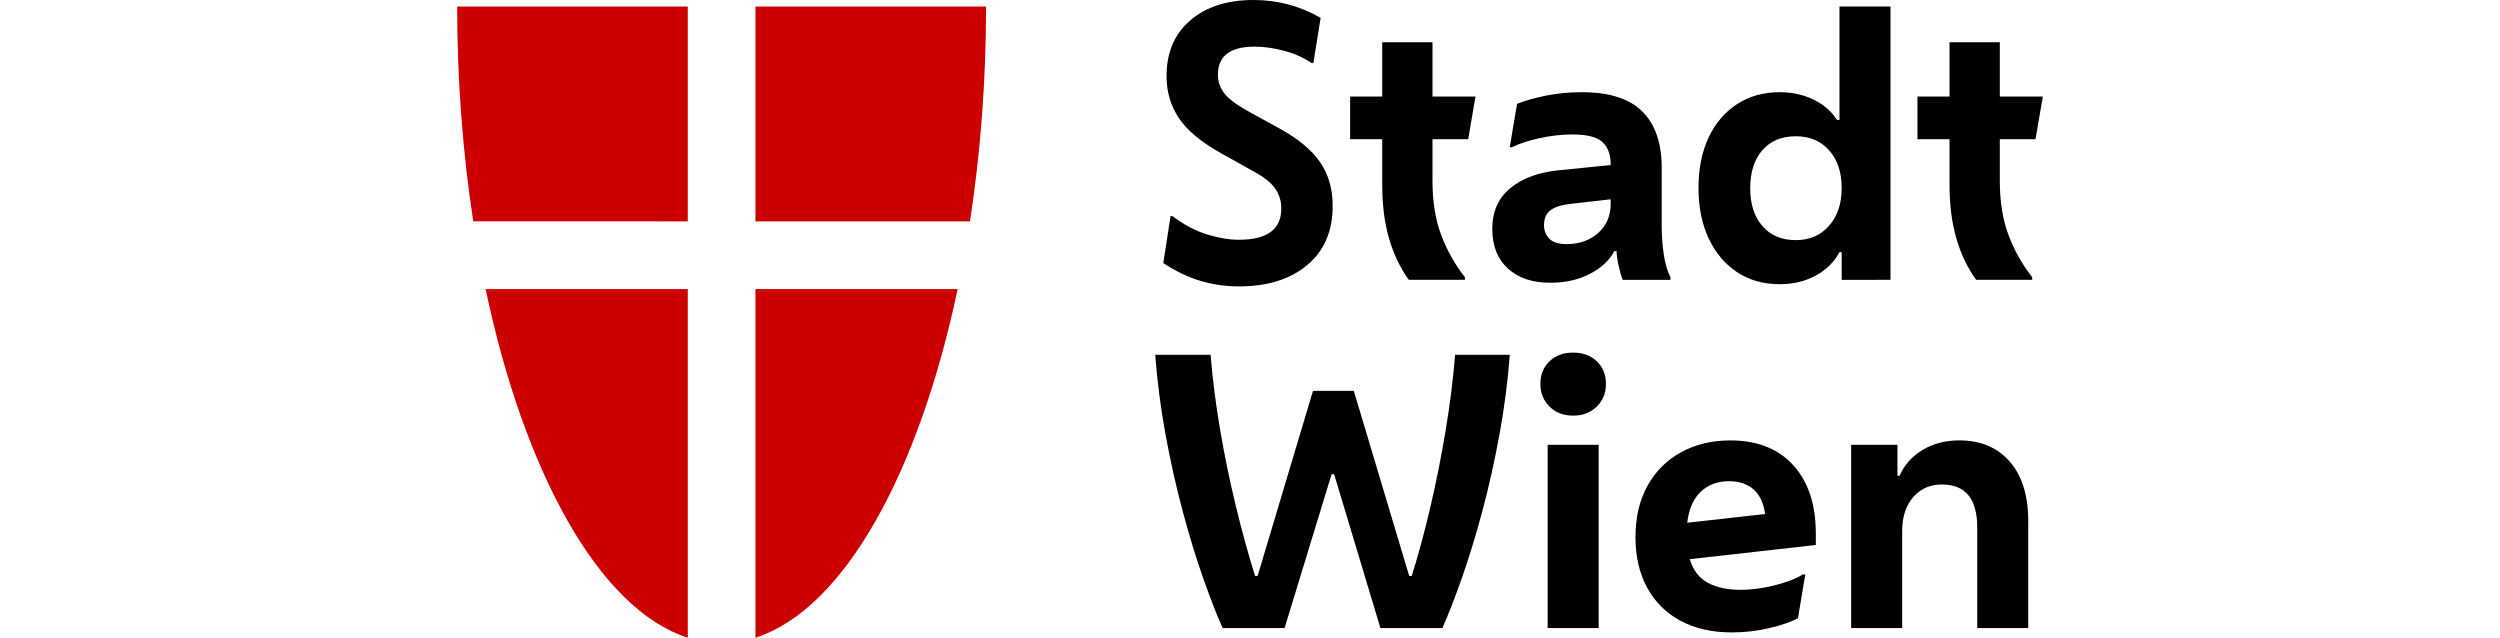
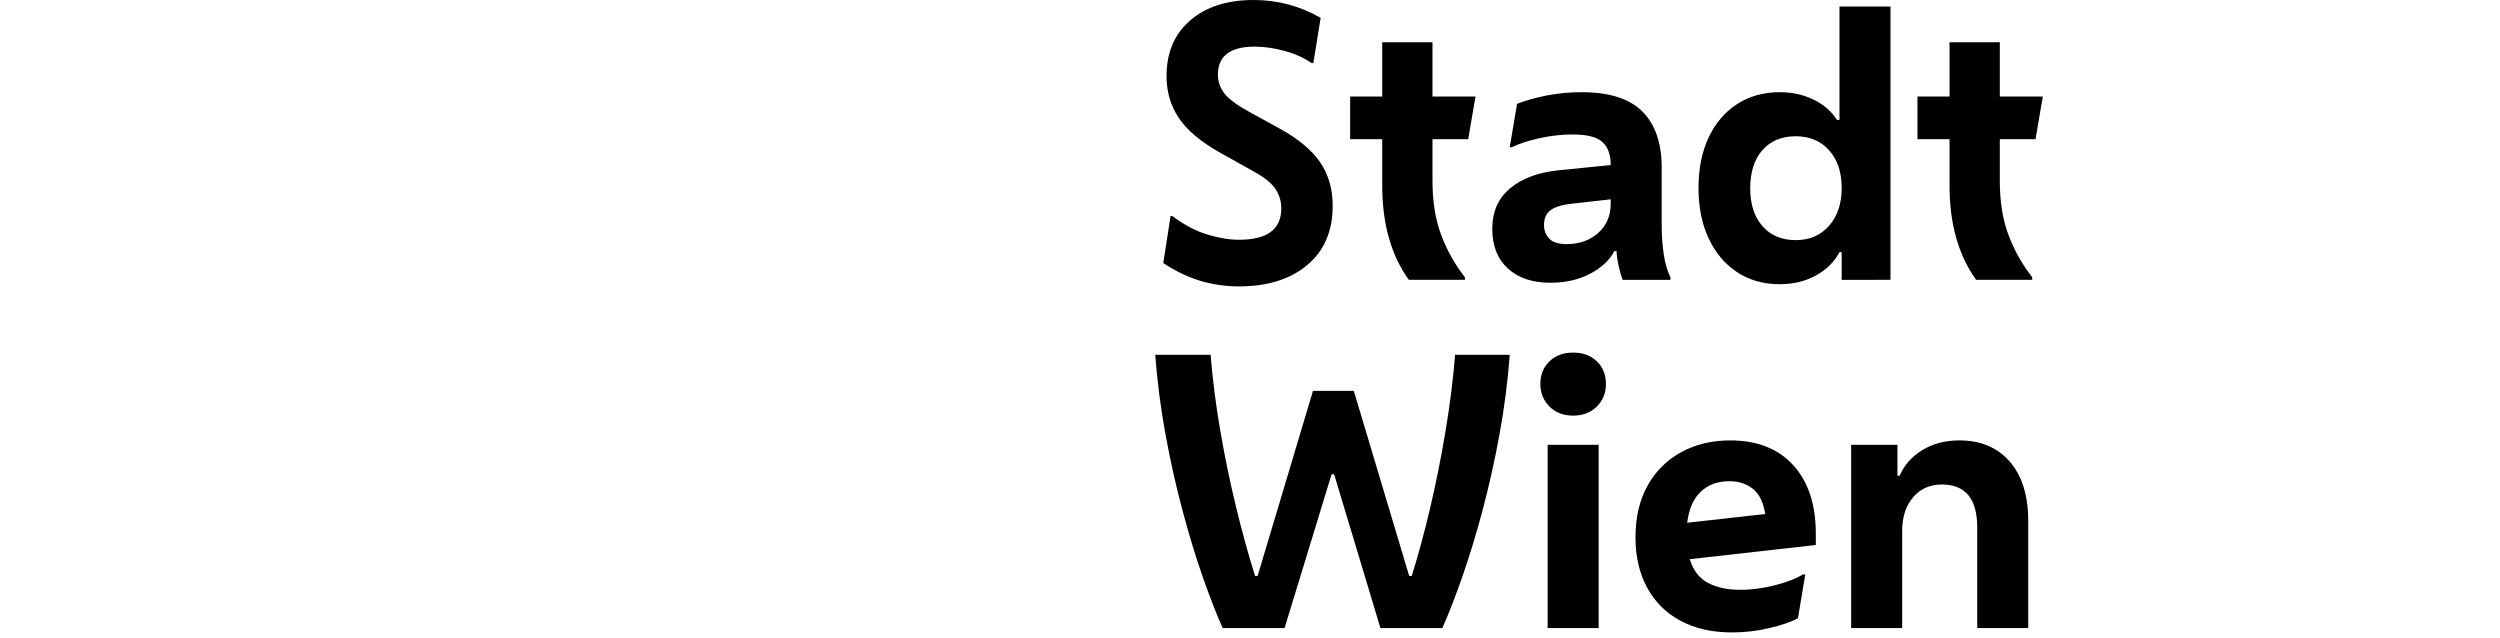
<svg xmlns="http://www.w3.org/2000/svg" version="1.1" id="wien" x="0px" y="0px" viewBox="0 0 196 50" style="enable-background:new 0 0 196 50;" xml:space="preserve">
  <style type="text/css">
	.st0{fill:#CC0000;}
</style>
  <g id="logo_x5F_wien">
    <path id="text" d="M100.454,16.34c0-0.571-0.158-1.085-0.471-1.543c-0.314-0.457-0.872-0.904-1.671-1.343   l-2.657-1.485c-1.524-0.857-2.604-1.766-3.242-2.728c-0.638-0.961-0.957-2.052-0.957-3.271   c0-1.847,0.619-3.304,1.857-4.371C94.55,0.533,96.207,0,98.283,0c1.885,0,3.637,0.467,5.256,1.4   l-0.572,3.542h-0.142c-0.61-0.419-1.324-0.738-2.142-0.957c-0.819-0.219-1.59-0.329-2.314-0.329   c-1.924,0-2.885,0.733-2.885,2.2c0,0.533,0.166,1.019,0.5,1.457   c0.333,0.438,0.986,0.924,1.957,1.457l2.343,1.286c1.466,0.8,2.532,1.681,3.199,2.642   c0.666,0.962,1,2.109,1,3.442c0,1.981-0.667,3.528-1.999,4.642   c-1.334,1.114-3.114,1.671-5.342,1.671c-1.067,0-2.085-0.148-3.056-0.443   c-0.971-0.295-1.933-0.757-2.885-1.385l0.571-3.685h0.143c0.914,0.686,1.823,1.167,2.728,1.443   c0.904,0.276,1.738,0.414,2.5,0.414C99.349,18.797,100.454,17.978,100.454,16.34z M108.366,14.483   c0,1.562,0.176,2.957,0.528,4.185c0.352,1.228,0.871,2.319,1.557,3.271h4.399v-0.2   c-0.8-1.028-1.424-2.142-1.871-3.342c-0.448-1.2-0.672-2.609-0.672-4.228v-3.257h2.8   l0.571-3.342h-3.371V3.314h-3.942v4.256h-2.514v3.342h2.514V14.483z M130.962,21.939h-3.742   c-0.115-0.286-0.219-0.643-0.314-1.071c-0.096-0.428-0.153-0.823-0.171-1.185h-0.171   c-0.362,0.705-0.99,1.295-1.886,1.771c-0.895,0.476-1.943,0.714-3.142,0.714   c-1.391,0-2.495-0.371-3.314-1.114c-0.819-0.743-1.228-1.781-1.228-3.114   c0-1.352,0.476-2.418,1.428-3.199c0.952-0.781,2.238-1.247,3.857-1.4l3.999-0.4v-0.029   c0-0.781-0.214-1.371-0.643-1.771c-0.429-0.4-1.214-0.6-2.357-0.6   c-0.857,0-1.728,0.1-2.614,0.3c-0.885,0.2-1.595,0.433-2.128,0.7h-0.171l0.571-3.399   c0.609-0.247,1.361-0.461,2.257-0.643c0.895-0.181,1.838-0.271,2.828-0.271   c2.152,0,3.732,0.505,4.742,1.514c1.009,1.01,1.514,2.476,1.514,4.399v4.571   c0,0.743,0.052,1.476,0.157,2.2c0.104,0.724,0.281,1.333,0.528,1.828V21.939z M126.277,15.626   l-3.028,0.343c-0.762,0.076-1.319,0.243-1.671,0.5c-0.353,0.257-0.528,0.652-0.528,1.185   c0,0.419,0.138,0.771,0.414,1.057c0.276,0.286,0.728,0.428,1.357,0.428   c0.99,0,1.814-0.29,2.471-0.871c0.657-0.581,0.986-1.347,0.986-2.3V15.626z M144.388,21.939v-2.171   h-0.171c-0.419,0.781-1.043,1.395-1.871,1.842c-0.828,0.447-1.767,0.671-2.814,0.671   c-1.276,0-2.39-0.314-3.342-0.943c-0.952-0.628-1.695-1.509-2.228-2.642   c-0.534-1.133-0.8-2.452-0.8-3.956c0-1.504,0.261-2.818,0.785-3.942   c0.523-1.123,1.266-2,2.228-2.628c0.962-0.628,2.08-0.943,3.356-0.943   c0.971,0,1.857,0.195,2.657,0.585c0.8,0.391,1.409,0.919,1.828,1.586h0.2V0.514h3.999v21.425   H144.388z M144.388,14.74c0-1.238-0.329-2.223-0.986-2.957c-0.657-0.733-1.528-1.1-2.614-1.1   c-1.105,0-1.976,0.362-2.614,1.086c-0.638,0.724-0.957,1.724-0.957,2.999   c0,1.238,0.319,2.224,0.957,2.957c0.638,0.733,1.509,1.1,2.614,1.1   c1.086,0,1.957-0.376,2.614-1.128C144.06,16.945,144.388,15.959,144.388,14.74z M159.585,10.912   l0.571-3.342h-3.371V3.314h-3.942v4.256h-2.514v3.342h2.514v3.571c0,1.562,0.176,2.957,0.528,4.185   c0.352,1.228,0.871,2.319,1.557,3.271h4.399v-0.2c-0.8-1.028-1.424-2.142-1.871-3.342   c-0.448-1.2-0.671-2.609-0.671-4.228v-3.257H159.585z M113.337,33.756   c-0.343,2.057-0.742,4.061-1.2,6.013c-0.457,1.952-0.943,3.747-1.457,5.385h-0.2l-4.342-14.512   h-3.199L98.597,45.154h-0.2c-0.514-1.638-1.01-3.432-1.485-5.385   c-0.476-1.952-0.891-3.956-1.243-6.013c-0.353-2.057-0.605-4.037-0.757-5.942H90.57   c0.152,2.057,0.419,4.128,0.8,6.213c0.381,2.085,0.828,4.09,1.343,6.013   c0.514,1.924,1.047,3.671,1.6,5.242c0.552,1.571,1.066,2.89,1.543,3.956h4.856l3.685-12.055h0.2   l3.628,12.055h4.856c0.476-1.066,0.991-2.385,1.543-3.956c0.552-1.571,1.085-3.318,1.6-5.242   c0.514-1.923,0.961-3.928,1.342-6.013c0.381-2.085,0.647-4.156,0.8-6.213h-4.285   C113.927,29.719,113.68,31.699,113.337,33.756z M121.336,49.239h3.999v-14.369h-3.999V49.239z    M123.335,27.643c-0.762,0-1.381,0.228-1.857,0.686c-0.476,0.457-0.714,1.048-0.714,1.771   c0,0.705,0.238,1.295,0.714,1.771c0.476,0.476,1.095,0.714,1.857,0.714s1.381-0.238,1.857-0.714   c0.476-0.476,0.714-1.066,0.714-1.771c0-0.723-0.238-1.314-0.714-1.771   C124.716,27.872,124.097,27.643,123.335,27.643z M140.589,36.47c1.181,1.295,1.771,3.085,1.771,5.371   v0.885l-9.884,1.114c0.267,0.876,0.743,1.495,1.428,1.857c0.686,0.362,1.524,0.543,2.514,0.543   c0.933,0,1.866-0.124,2.8-0.372c0.933-0.247,1.638-0.523,2.114-0.828h0.2l-0.571,3.428   c-0.533,0.286-1.276,0.543-2.228,0.771c-0.952,0.228-1.933,0.343-2.942,0.343   c-1.562,0-2.909-0.305-4.042-0.914c-1.133-0.609-2.005-1.476-2.614-2.599   c-0.61-1.124-0.914-2.438-0.914-3.942c0-1.581,0.319-2.937,0.957-4.071   c0.638-1.133,1.519-2.004,2.642-2.614c1.124-0.609,2.4-0.914,3.828-0.914   C137.761,34.527,139.408,35.175,140.589,36.47z M138.39,40.298c-0.134-0.895-0.448-1.547-0.943-1.957   c-0.495-0.409-1.124-0.614-1.885-0.614c-0.895,0-1.633,0.271-2.214,0.814   c-0.581,0.543-0.938,1.357-1.071,2.442L138.39,40.298z M153.615,34.527   c-1.105,0-2.071,0.253-2.9,0.757c-0.828,0.505-1.424,1.176-1.785,2.014h-0.171v-2.428h-3.628   v14.369h3.999v-7.599c0-1.104,0.286-1.99,0.857-2.656c0.571-0.667,1.324-1,2.257-1   c1.847,0,2.771,1.124,2.771,3.371v7.884h3.999v-8.399c0-1.98-0.481-3.528-1.442-4.642   C156.61,35.085,155.291,34.527,153.615,34.527z" />
-     <path id="wappen" class="st0" d="M35.843,0.511h18.079v16.844H37.104   C36.288,12.05,35.843,6.368,35.843,0.511z M53.922,50V22.661H38.07   C41.108,37.049,46.976,47.763,53.922,50z M59.228,0.511v16.844h16.819   c0.816-5.305,1.26-10.988,1.26-16.844H59.228z M59.228,50c6.946-2.237,12.815-12.951,15.853-27.339   H59.228V50z" />
  </g>
</svg>